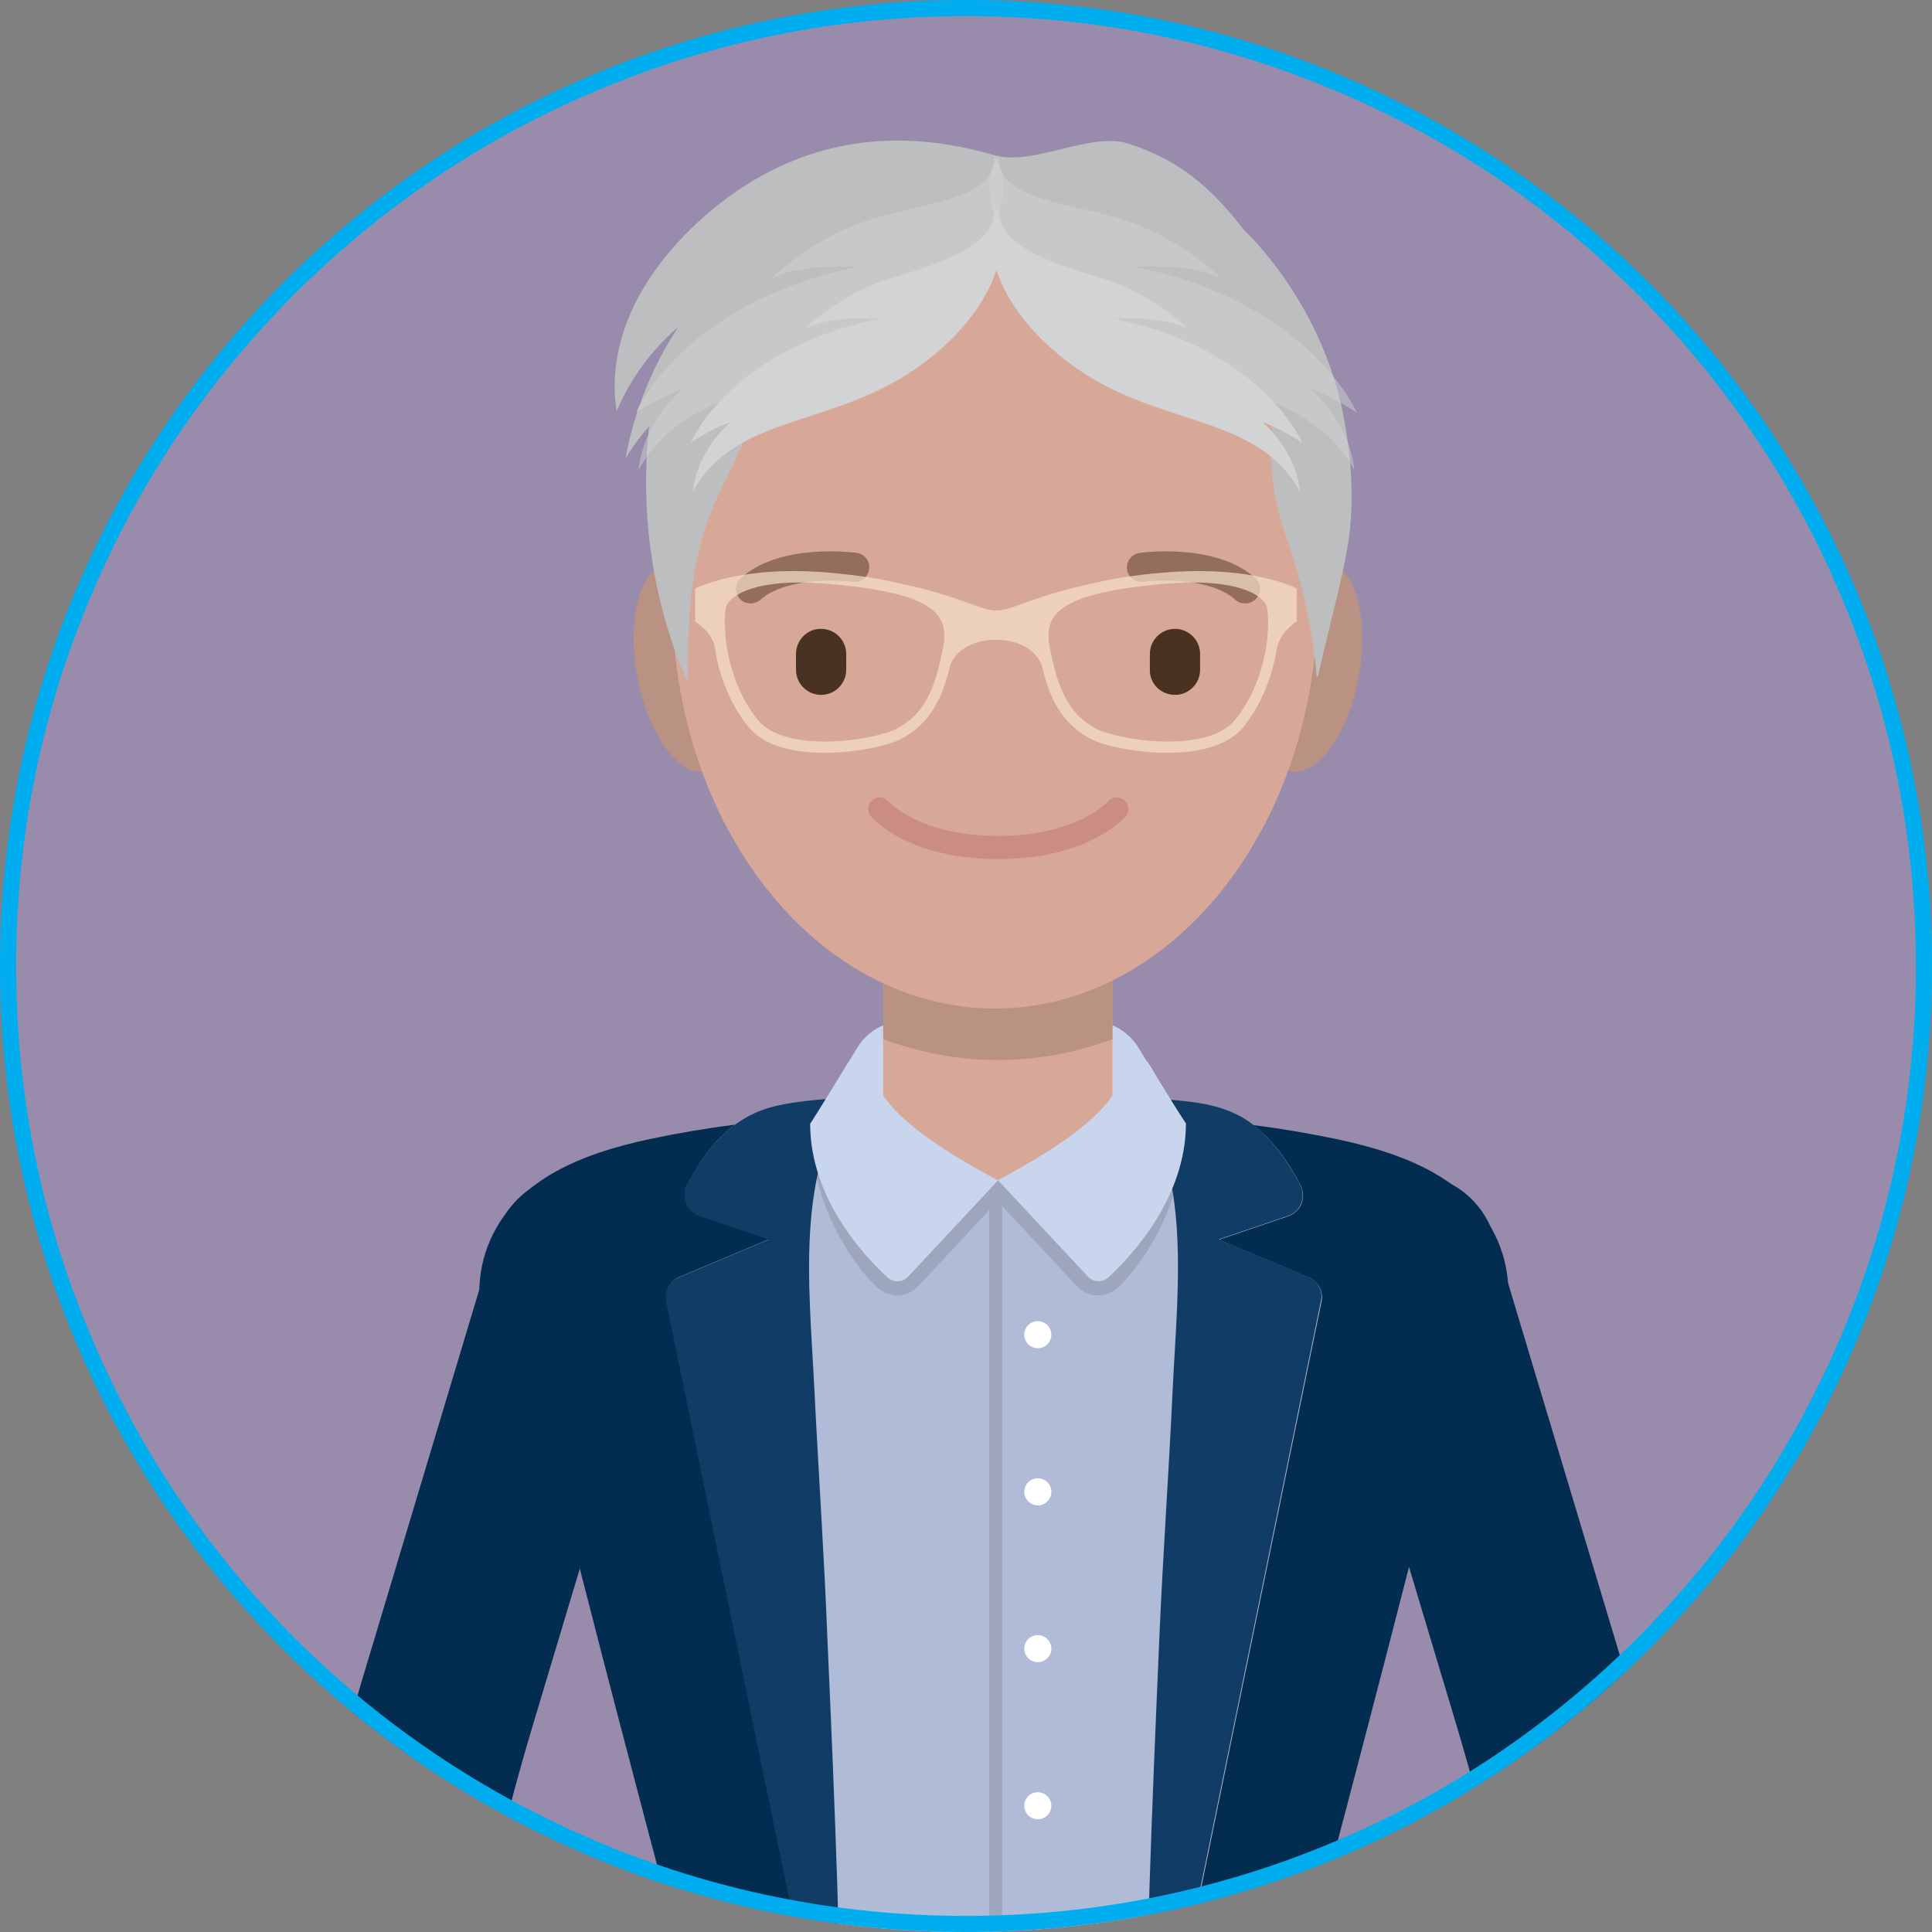
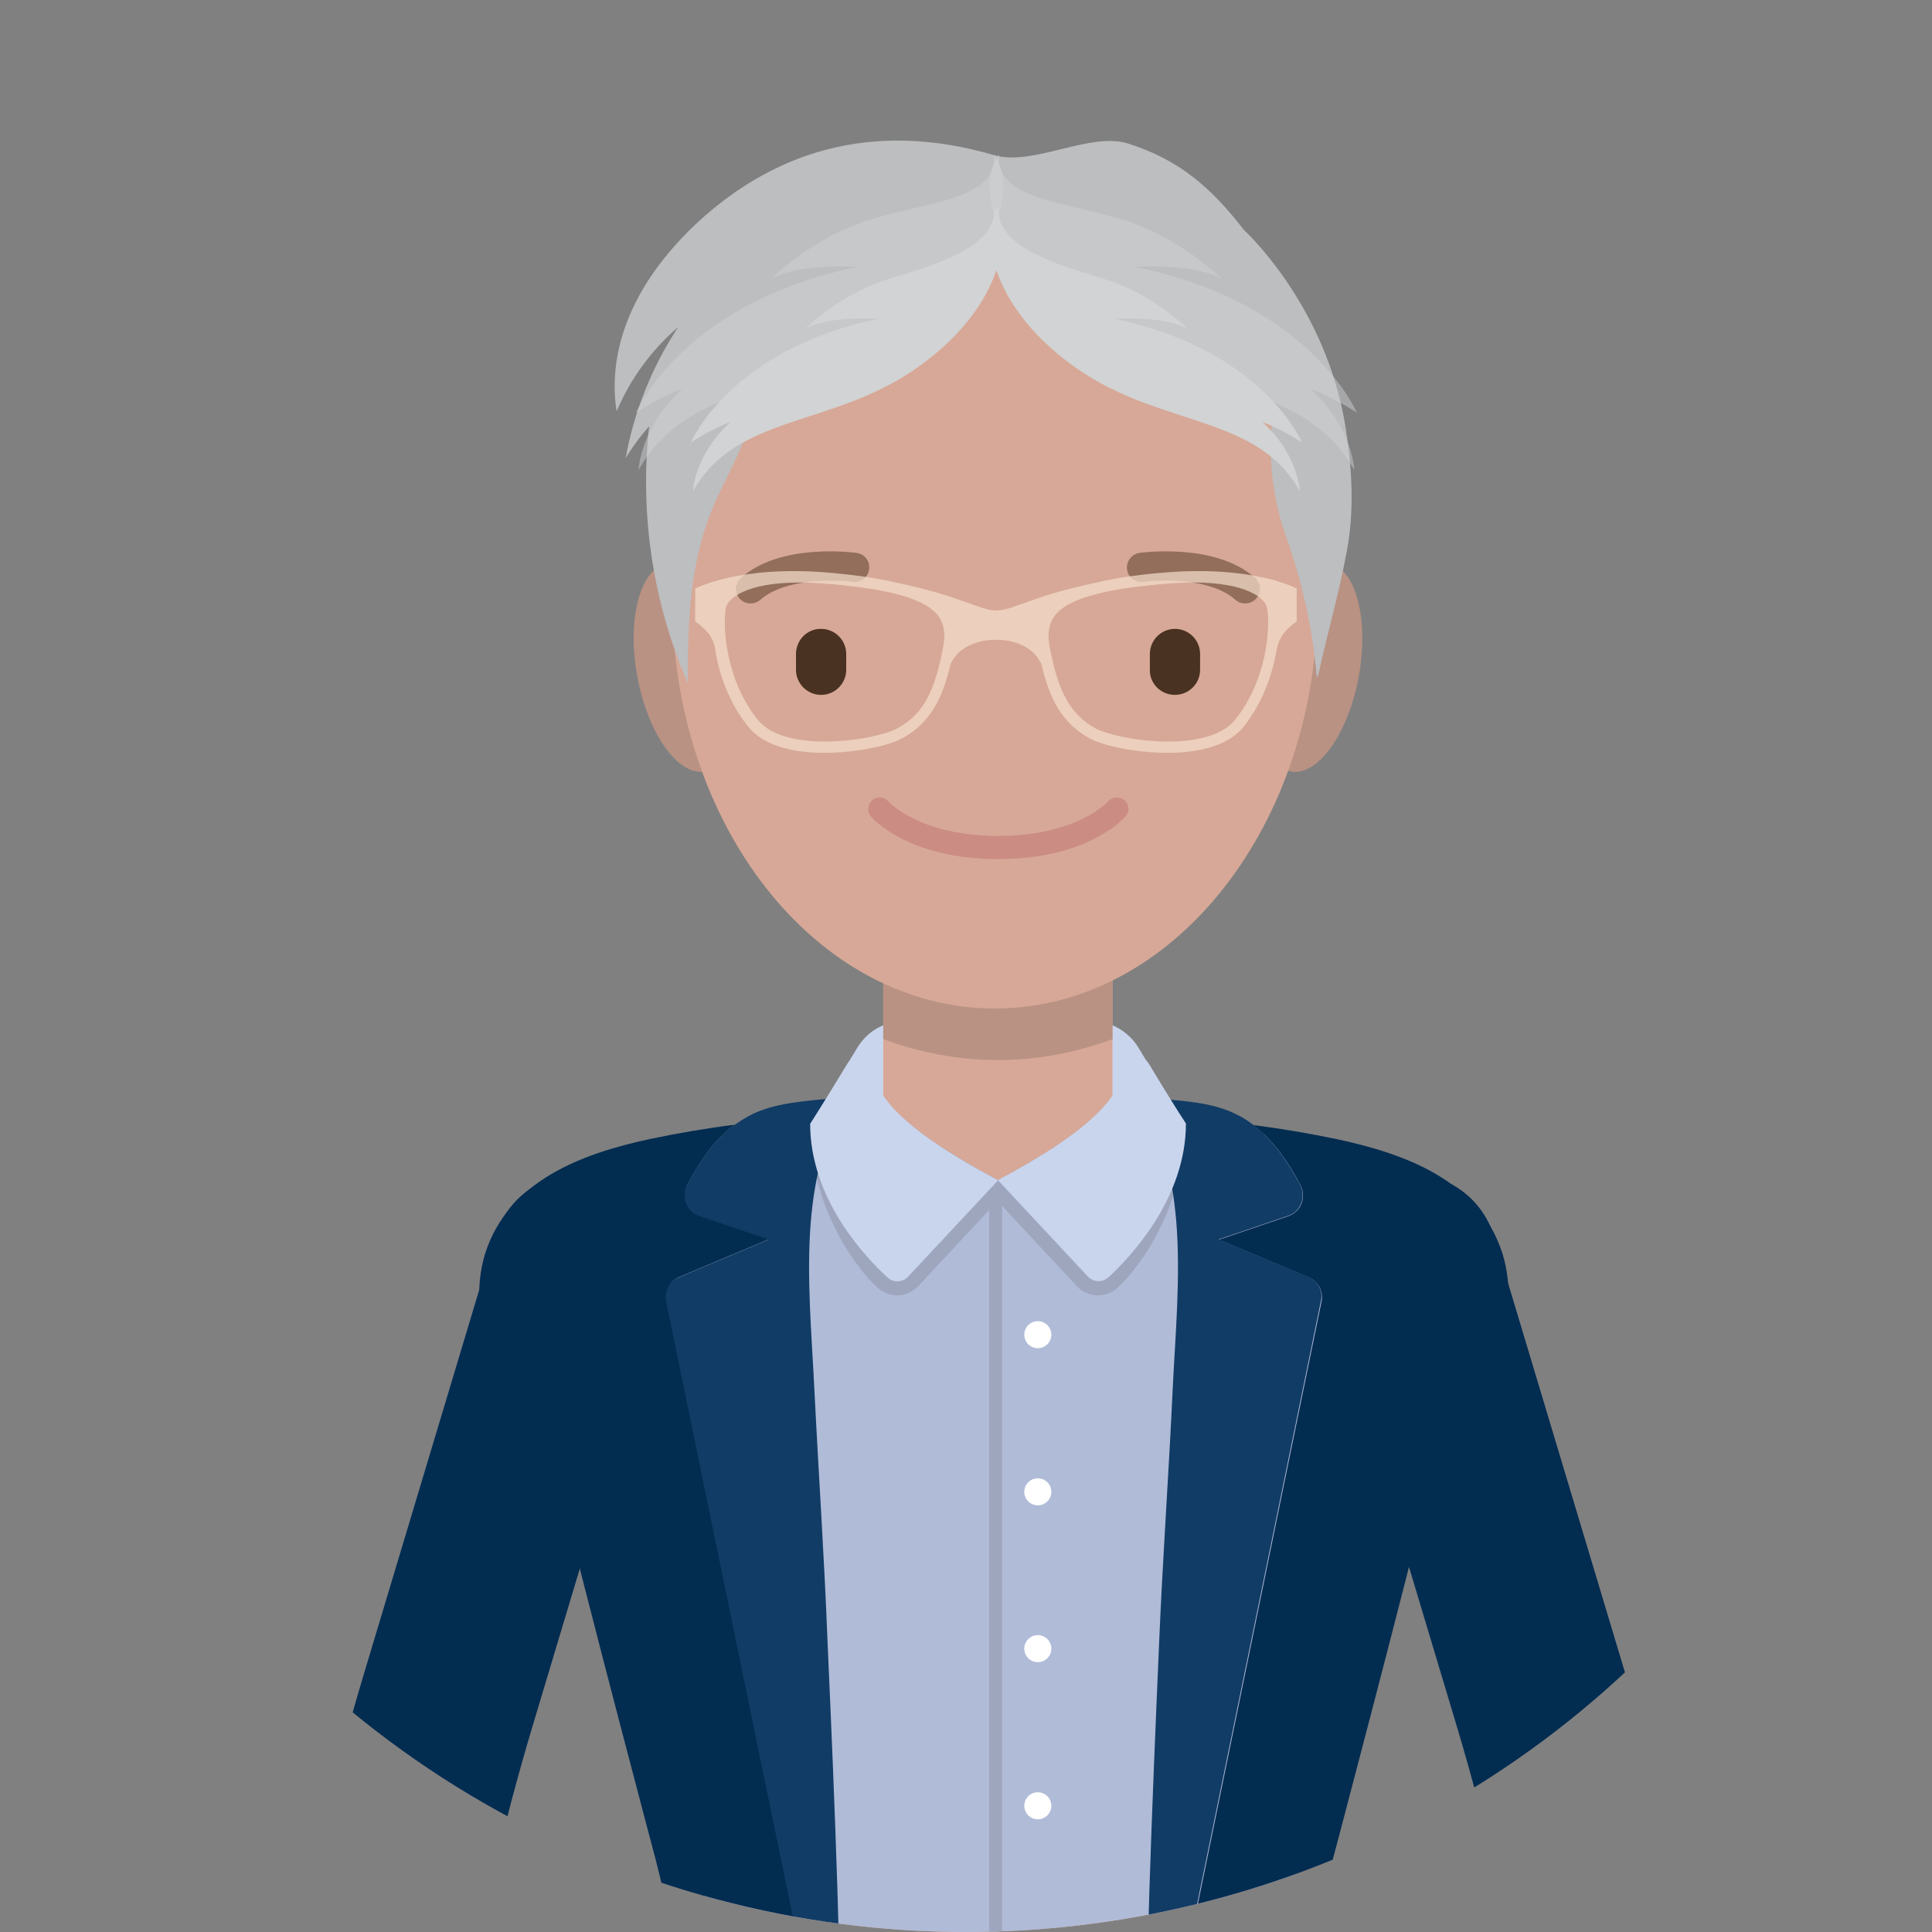
<svg xmlns="http://www.w3.org/2000/svg" xmlns:xlink="http://www.w3.org/1999/xlink" xml:space="preserve" id="Layer_1" x="0" y="0" version="1.1" viewBox="0 0 600 600">
  <rect x="0" y="0" width="600" height="600" fill="#808080" stroke="none" />
  <style>.st2{fill:#113c65}.st3{fill:#101820}.st4{fill:#19322f}.st5{fill:#5cc2e7}.st6{fill:#33647e}.st7{fill:#9aaac5}.st8{fill:#c9d5ed}.st9{fill:#c35566}.st10{fill:#d7a897}.st11{fill:#b99283}.st30{fill:#fff}.st31{fill:#f8a799}.st32{fill:#032c51}.st36{opacity:.47}.st36,.st37{fill:#d1d3d4}</style>
-   <circle cx="300" cy="300" r="300" fill="#988bab" />
  <defs>
    <circle id="SVGID_1_" cx="300" cy="300" r="300" />
  </defs>
  <clipPath id="SVGID_00000070822376362816546220000009783032052455464109_">
    <use xlink:href="#SVGID_1_" overflow="visible" />
  </clipPath>
  <g clip-path="url(#SVGID_00000070822376362816546220000009783032052455464109_)">
    <path d="M383.6 345.9c-5.9-2.9-12.7-3.7-19.4-4.3-27.5-2.7-28.1-1.8-55.7-1.8-27.2 0-27.9-.9-55.2 1.8-6.7.7-13.5 1.5-19.4 4.3-2.1 1-4 2.2-5.8 3.5 0 0-5 115.2 77.1 115.2s84.1-115.2 84.1-115.2c-1.8-1.4-3.7-2.6-5.7-3.5z" class="st2" />
    <path d="M469 1483.9c0-11.2-13.2-15-20-22.2-7.3-7.7-12.6-17-17.7-26.3-6.9-12.5-19.1-25-34.1-25.8-21.1 1.1-29.4 23.4-32.4 36.8-3.1 13.8-13.2 52.7 10.5 52.7h78.6c8.3.1 15.1-6.7 15.1-15.2z" class="st3" />
    <path d="M397.3 1478.3c-14.7 0-26.8-11.8-27.2-26.6L356 804.4c-.3-15 11.6-27.4 26.6-27.8 15.1-.4 27.4 11.6 27.8 26.6l14.2 647.3c.3 15-11.6 27.4-26.6 27.8h-.7z" class="st3" />
    <path d="M383.6 1441.5c11 0 16.3-5.7 22.4-10.2l16.9 27c1.2 2 .8 4.6-1.1 6-1.2.9-2.6 2-4 3.2-2.5 2.1-5.1 4.9-7.1 8.3-1.7 2.9-2.8 6.1-2.9 9.9v8.1H360s-2.3-5.4-2.3-15.6 2.6-22.3 4.4-30.1l.5-2.2c.6-2.8 1.5-6.1 2.7-9.5.4-1.2 2-1.6 2.9-.7 3.3 3.2 8.2 5.8 15.4 5.8z" class="st4" />
-     <path d="M410.7 1475.8c1.9-3.4 4.6-6.2 7.1-8.3 1.5-1.3 2.9-2.4 4-3.2 1.9-1.4 2.3-4 1.1-6l-16.9-27c4.1-3 8.5-5.6 15.2-5.6 1.8 0 3.8.1 6 .9 1 .4 1.9 1.1 2.5 2 1.6 2.3 2.8 4.3 3.5 5.6 5.2 9.4 10.4 18.4 17.4 25.8.4.4.8.9 1.3 1.3-13.5-2.2-33.7 2.1-41.2 14.5z" class="st3" />
    <path d="M407.8 1485.8c0-.1 0-.1 0 0 .1-3.8 1.2-7.1 2.9-9.9 7.5-12.4 27.8-16.7 41.3-14.5 1.8 1.6 4 3.1 6.2 4.7 6.1 4.2 13.1 9.1 13.1 17.9 0 5.4-1.6 9.9-1.6 9.9h-62v-7.3c.1-.3.1-.6.1-.8z" class="st4" />
    <path d="M364.1 1507.1h101.5c3.8 0 6.8-3 6.8-6.8v-4.2c0-1.2-1-2.3-2.3-2.3H359.6c-1.2 0-2.3 1-2.3 2.3v4.2c0 3.8 3 6.8 6.8 6.8z" class="st3" />
    <path d="M410.2 1460.4c5.2-5.4 18.9-10 30-10 3.6 0 6.2 1 7.8 3.4.8 1.2 1.1 2.7.8 4.2-1.3-1.5-3.8-3-6.8-3.4-.3 0-.7-.1-1.1-.1h-.4c-9.9-.1-22.9 4.1-27.3 8.7-.8.8-2.1.8-2.9.1-.8-.8-.9-2.1-.1-2.9zm-9.4-15c5.2-5.6 18.5-10.5 28.5-10.5 2.9 0 6.9.4 8.6 3.4.8 1.4.9 3.1.5 4.9-1.2-2-2.8-3.9-8.1-4.2h-1c-8.7 0-21.1 4.5-25.5 9.2-.8.8-2.1.9-2.9.1-.8-.8-.9-2.1-.1-2.9z" class="st5" />
    <path d="M405.5 1452.9c5.7-6 17.7-10.2 29.3-10.2 2.6 0 5.8.4 7.7 3.4.8 1.3 1.1 3 .7 4.7-.8-1.2-2.3-3.2-6.6-3.9-.8-.1-1.7-.1-1.8-.1-11.8 0-22.1 4.5-26.3 8.9-.8.8-2.1.9-2.9.1-.8-.8-.9-2.1-.1-2.9z" class="st5" />
    <path d="M367.2 1423h58.9c2.5 0 4.6-2.1 4.5-4.6l-13.5-615.3c-.4-18.6-15.3-33.2-33.8-33.2h-.9c-18.7.2-33.6 15.6-33.2 34.3l13.5 614.4c0 2.4 2 4.4 4.5 4.4z" class="st6" />
    <path d="M367.2 1423h58.9c2.5 0 4.6-2.1 4.5-4.6l-.5-22.8h-67.9l.5 23c0 2.4 2 4.4 4.5 4.4z" class="st7" />
    <path d="M150.8 1483.9c0-11.2 13.2-15 20-22.2 7.3-7.7 12.6-17 17.7-26.3 6.9-12.5 19.1-25 34.1-25.8 21.1 1.1 29.4 23.4 32.4 36.8 3.1 13.8 13.2 52.7-10.5 52.7H166c-8.4.1-15.2-6.7-15.2-15.2z" class="st3" />
    <path d="M222.5 1478.3c14.7 0 26.8-11.8 27.2-26.6l14.2-647.3c.3-15-11.6-27.4-26.6-27.8-15.1-.4-27.4 11.6-27.8 26.6l-14.2 647.3c-.3 15 11.6 27.4 26.6 27.8h.6z" class="st3" />
    <path d="M236.2 1441.5c-11 0-16.3-5.7-22.4-10.2l-16.9 27c-1.2 2-.8 4.6 1.1 6 1.2.9 2.6 2 4 3.2 2.5 2.1 5.1 4.9 7.1 8.3 1.7 2.9 2.8 6.1 2.9 9.9v8.1h47.8s2.3-5.4 2.3-15.6-2.6-22.3-4.4-30.1l-.5-2.2c-.6-2.8-1.5-6.1-2.7-9.5-.4-1.2-2-1.6-2.9-.7-3.2 3.2-8.2 5.8-15.4 5.8z" class="st4" />
    <path d="M209.2 1475.8c-1.9-3.4-4.6-6.2-7.1-8.3-1.5-1.3-2.9-2.4-4-3.2-1.9-1.4-2.3-4-1.1-6l16.9-27c-4.1-3-8.5-5.6-15.2-5.6-1.8 0-3.8.1-6 .9-1 .4-1.9 1.1-2.5 2-1.6 2.3-2.8 4.3-3.5 5.6-5.2 9.4-10.4 18.4-17.4 25.8-.4.4-.8.9-1.3 1.3 13.4-2.2 33.7 2.1 41.2 14.5z" class="st3" />
    <path d="M212.1 1485.8c0-.1 0-.1 0 0-.1-3.8-1.2-7.1-2.9-9.9-7.5-12.4-27.8-16.7-41.3-14.5-1.8 1.6-4 3.1-6.2 4.7-6.1 4.2-13.1 9.1-13.1 17.9 0 5.4 1.6 9.9 1.6 9.9h62v-7.3c-.1-.3-.1-.6-.1-.8z" class="st4" />
    <path d="M255.8 1507.1H154.2c-3.8 0-6.8-3-6.8-6.8v-4.2c0-1.2 1-2.3 2.3-2.3h110.6c1.2 0 2.3 1 2.3 2.3v4.2c0 3.8-3.1 6.8-6.8 6.8z" class="st3" />
    <path d="M209.7 1460.4c-5.2-5.4-18.9-10-30-10-3.6 0-6.2 1-7.8 3.4-.8 1.2-1.1 2.7-.8 4.2 1.3-1.5 3.8-3 6.8-3.4.3 0 .7-.1 1.1-.1h.4c9.9-.1 22.9 4.1 27.3 8.7.8.8 2.1.8 2.9.1.8-.8.8-2.1.1-2.9zm9.4-15c-5.2-5.6-18.5-10.5-28.5-10.5-2.9 0-6.9.4-8.6 3.4-.8 1.4-.9 3.1-.5 4.9 1.2-2 2.8-3.9 8.1-4.2h1c8.7 0 21.1 4.5 25.5 9.2.8.8 2.1.9 2.9.1.8-.8.8-2.1.1-2.9z" class="st5" />
    <path d="M214.4 1452.9c-5.7-6-17.7-10.2-29.3-10.2-2.6 0-5.8.4-7.7 3.4-.8 1.3-1.1 3-.7 4.7.8-1.2 2.3-3.2 6.6-3.9.8-.1 1.7-.1 1.8-.1 11.8 0 22.1 4.5 26.3 8.9.8.8 2.1.9 2.9.1.8-.8.8-2.1.1-2.9z" class="st5" />
    <path d="M252.7 1423c2.5 0 4.5-2 4.5-4.4l13.5-614c.4-18.7-14.5-34.3-33.2-34.7h-.9c-18.6 0-33.4 14.6-33.8 33.2l-13.5 615.3c-.1 2.5 2 4.6 4.5 4.6h58.9z" class="st6" />
    <path d="M193.8 1423h58.9c2.5 0 4.5-2 4.5-4.4l.5-23h-67.9l-.5 22.8c-.1 2.5 1.9 4.6 4.5 4.6z" class="st7" />
    <path d="M353.7 325.6c-2-3.4-5.1-6-8.7-7.4-5.9-2.3-16.7-4.9-35.1-4.9-18.3 0-29.2 2.6-35.1 4.9-3.7 1.4-6.7 4-8.7 7.4-4.2 7-12.5 20.6-14.5 23.4 6.9 5.2 30.7 17.5 58.3 17.5 27.5 0 51.4-12.2 58.3-17.5-2-2.8-10.3-16.4-14.5-23.4z" class="st8" />
    <path d="M337.1 346.5c0 15-12.2 27.2-27.2 27.2s-27.2-12.2-27.2-27.2 12.2-27.2 27.2-27.2 27.2 12.2 27.2 27.2z" class="st9" />
    <path d="M309.9 413c-19.7 0-35.6-15.9-35.6-35.6v-106c0-19.7 15.9-35.6 35.6-35.6 19.7 0 35.6 15.9 35.6 35.6v106c0 19.7-15.9 35.6-35.6 35.6z" class="st10" />
    <path d="M309.9 235.8c-19.7 0-35.6 15.9-35.6 35.6v51.3c11.3 4.2 23.2 6.5 35.6 6.5 12.4 0 24.3-2.3 35.6-6.5v-51.3c0-19.6-15.9-35.6-35.6-35.6z" class="st11" />
    <path d="M410.3 803.8c0 15-12.2 27.2-27.2 27.2s-27.2-12.2-27.2-27.2 12.2-27.2 27.2-27.2c15 .1 27.2 12.2 27.2 27.2zm-146.4 0c0 15-12.2 27.2-27.2 27.2s-27.2-12.2-27.2-27.2 12.2-27.2 27.2-27.2c15 .1 27.2 12.2 27.2 27.2zm194.2-409.6c0 11.3-9.1 20.4-20.4 20.4-11.3 0-20.4-9.1-20.4-20.4 0-11.3 9.1-20.4 20.4-20.4 11.3 0 20.4 9.2 20.4 20.4zm-255.5 0c0 11.3-9.1 20.4-20.4 20.4s-20.4-9.1-20.4-20.4c0-11.3 9.1-20.4 20.4-20.4s20.4 9.2 20.4 20.4z" class="st9" />
    <path d="M396.8 357.5c-20.9-3.9-49-6.6-86.8-6.6s-65.9 2.6-86.8 6.6c-14.6 2.7-45.3 11.4-56.7 23.7-6.1 7.3-7.5 20.4 1.2 28.7 8.9 8.6 15.5 17 18.8 30.9 12 49.5 23.4 92.7 32.4 127.5 12.1 47.2 10.2 96.9-5.2 143.1-4.6 13.4-6 22.9-5.8 64.2-.6 51 4.9 70.2 102.2 70.2 97.4 0 102.9-19.2 102.2-70.2.1-38.2-.7-49.1-5.8-64.2-15.5-46.2-17.4-95.9-5.2-143.1 9-34.8 20.4-78 32.4-127.5 3.3-13.8 9.9-22.2 18.8-30.9 8.7-8.4 7.3-21.4 1.2-28.7-11.6-12.2-42.3-20.9-56.9-23.7z" class="st10" />
    <path fill="#b0bbd8" d="M456.8 378.2c-12.5-13.5-44.2-22.3-59.2-25.1-16.6-3.1-36.1-5.1-58.2-6-8.3 7.7-20.4 14.5-29.5 19.4-9.1-5-21.2-11.7-29.5-19.4-22.1.9-41.6 2.9-58.2 6-15 2.8-46.7 11.6-59.3 25.3-7.4 8.9-9 24.8 1.5 34.9 8.6 8.3 14.5 15.9 17.5 28.7 9.4 38.9 18.3 73.4 26.3 103.9l6.1 23.7c9.3 36.2 10.3 73.8 3 110.2-.6 2.8 1.5 5.4 4.4 5.4h176.4c2.9 0 5-2.6 4.4-5.4-7.3-36.4-6.4-74 3-110.2 1.9-7.5 4-15.5 6.1-23.7 7.9-30.5 16.9-65 26.2-103.8 3.1-12.7 9-20.4 17.5-28.7 10.6-10.2 9.1-26.1 1.5-35.2z" />
    <path fill="#9ea6be" d="M344.2 396.7c-1.8 1.7-4.7 1.6-6.4-.2l-27.9-29.9-27.9 29.8c-1.7 1.8-4.5 1.9-6.4.2-7.3-6.7-23.8-24.5-24-47.3.1 24.7 13.3 43.6 20.9 50.6 1.7 1.5 3.9 2.4 6.1 2.4 2.5 0 4.9-1.1 6.6-2.9l24.6-26.4 24.6 26.4c1.7 1.8 4.1 2.9 6.6 2.9 2.3 0 4.5-.9 6.1-2.4 7.7-7.1 20.9-26.2 20.9-51 .2 23.1-16.5 41-23.8 47.8z" />
    <path d="M209.2 710c-4.8 14.2-6.2 24.6-6.1 65.6-.3 23.4.5 42.4 13.1 55.2 13.8 14 40.9 19.6 93.6 19.6 52.7 0 79.9-5.7 93.6-19.6 12.7-12.8 13.4-31.8 13.1-55.1.1-37.8-.6-49.5-6.1-65.7-2.4-7.1-4.4-14.2-6.1-21.4-.5-2-2.3-3.5-4.4-3.5H219.7c-2.1 0-3.9 1.4-4.4 3.5-1.7 7.2-3.7 14.4-6.1 21.4z" class="st6" />
    <path d="M366 691H253.8l-2.4 25.4h117.1L366 691zm-123.5 0h-27.7c-1.6 6.4-3.4 12.7-5.6 19-.7 2.2-1.4 4.3-2 6.4H240l2.5-25.4zm168.1 19c-2.1-6.3-4-12.6-5.6-19h-27.7l2.5 25.4h32.8c-.6-2.1-1.2-4.2-2-6.4z" class="st4" />
    <path fill="#3f96b4" d="M327.5 716.4h-35.2c-1.3 0-2.3-1-2.3-2.3v-20.9c0-1.3 1-2.3 2.3-2.3h35.2c1.3 0 2.3 1 2.3 2.3v20.9c0 1.3-1 2.3-2.3 2.3z" />
    <path fill="#65465f" d="m214.1 813.3-29.6-48.2c-2.1-3.4-6.6-4.5-10-2.4l-89.5 55c-3.4 2.1-4.5 6.6-2.4 10l29.6 48.2c2.1 3.4 6.6 4.5 10 2.4l89.5-55c3.5-2.1 4.5-6.6 2.4-10z" />
    <path fill="#a2d9f1" d="M207.7 815.1 180 770c-.8-1.2-2.4-1.6-3.6-.9L101 815.4c-1.2.8-1.6 2.4-.9 3.6l27.7 45.1c.8 1.2 2.4 1.6 3.6.9l75.4-46.3c1.2-.7 1.6-2.4.9-3.6z" />
    <path fill="#c2e5f5" d="m183.1 833.3-80-19.1-2.1 1.3c-1.2.8-1.6 2.4-.9 3.6l13.4 21.8 41.2 9.8 28.4-17.4zm-60.9-30.9 80 19.1 4.6-2.8c1.2-.8 1.6-2.4.9-3.6l-6.9-11.2-58.3-13.9-20.3 12.4z" />
-     <path fill="#9b8596" d="m113.6 851.1-8.3-13.5c-.8-1.2-2.4-1.6-3.6-.9l-3.2 1.9c-1.2.8-1.6 2.4-.9 3.6l8.3 13.5c.8 1.2 2.4 1.6 3.6.9l3.2-1.9c1.3-.7 1.7-2.4.9-3.6z" />
-     <path fill="#483249" d="M446.2 858.1c.2.4.1.9-.2 1.1l-.4.4c-.1.1-.1.3-.1.5l115.6-46.9-1.1-2.8-116.4 47.3 1.7-.2c.4 0 .7.2.9.6zm1 6.6c.1.2.3.3.5.3l1.4.1c.2 0 .4.2.5.5.1.3 0 .5-.1.7l-1.8 1.4L564 820.4l-1.1-2.8-115.7 47.1z" />
    <path fill="#5a475f" d="M445.5 860.3c.1.2.3.4.5.5l1.8.5c.2 0 .4.2.4.4.1.2.1.4 0 .6l-1.1 1.7c-.1.2-.1.4 0 .7l115.8-47-1.8-4.5-115.6 46.9v.2z" />
    <path fill="#dfd5db" d="M560.2 808.9c-.4.2-.5.7-.3 1.1l.2.4 1.1 2.8 1.8 4.5 1.1 2.8.2.4c.2.5.7.7 1 .6l.8-.3-5.1-12.5-.8.2zm12.7 8.4-.2-.4-4.1-10-.2-.4c-.2-.5-.7-.7-1-.6l-.8.3 5.1 12.5.8-.3c.4-.1.6-.6.4-1.1z" />
    <path fill="#f1a4aa" d="M576.4 815.4c1.2-.5 1.7-2.2 1.1-3.7l-1.8-4.4c-.6-1.6-2.2-2.4-3.4-1.9l-3.7 1.5 4.1 10 3.7-1.5z" />
    <path fill="#e8e2e7" d="m560.892 808.574 5.744-2.333 5.08 12.508-5.744 2.333z" />
    <path fill="#e0b786" d="M449.5 865.6c-.1-.3-.3-.5-.5-.5l-1.4-.1c-.2 0-.3-.2-.5-.3h-.1c-.1-.2-.1-.5 0-.7l1.1-1.7c.1-.2.1-.4 0-.6-.1-.2-.3-.4-.4-.4l-1.8-.5c-.2-.1-.4-.3-.5-.5v-.1c0-.2 0-.4.1-.5l.4-.4c.3-.2.3-.7.2-1.1-.2-.4-.5-.7-.9-.6l-1.7.2-8.5 6.4h.6c.3 0 .6.2.7.5.1.3.1.7-.1.9l-.6.6c-.2.2-.2.5-.1.8.1.3.3.5.6.6l1.1.2c.1 0 .3.2.3.3.1.2 0 .3-.1.4l-.8.7-6.4.8 17.3-2.1 1.8-1.4c.3-.3.3-.6.2-.9z" />
    <path fill="#402239" d="M437.5 868.4c.1-.1.2-.3.1-.4-.1-.2-.2-.3-.3-.3l-1.1-.2c-.3 0-.5-.3-.6-.6-.1-.3-.1-.6.1-.8l.6-.6c.2-.2.2-.6.1-.9-.1-.3-.4-.5-.7-.5h-.6l-5.5 4.1c-.3.2-.4.6-.2 1 .1.4.5.6.9.6l6.4-.8.8-.6z" />
    <path d="M412.6 174.9c-8.4-1.5-17.8 11.7-21.1 29.6-3.2 17.9 1 33.6 9.4 35.1s17.8-11.7 21.1-29.6c3.2-17.9-1-33.6-9.4-35.1zm-205.3 0c8.4-1.5 17.8 11.7 21.1 29.6 3.2 17.9-1 33.6-9.4 35.1s-17.8-11.7-21.1-29.6c-3.3-17.9 1-33.6 9.4-35.1z" class="st11" />
    <path d="M309 59.6c-80.5 0-100.2 56.8-100.2 126.8S253.6 313.2 309 313.2c55.3 0 100.2-56.8 100.2-126.8S389.5 59.6 309 59.6z" class="st10" />
    <path fill="#cb8c84" d="M344.1 248.9c-.1.1-9.6 10.7-34.1 10.7-24.4 0-33.9-10.5-34.1-10.7-1.3-1.5-3.5-1.7-5-.4-1.5 1.3-1.7 3.5-.5 5 .5.5 11.4 13.3 39.6 13.3 28.2 0 39.1-12.8 39.6-13.3 1.3-1.5 1.1-3.7-.4-5-1.6-1.2-3.8-1.1-5.1.4z" />
    <path fill="#926e5b" d="M389.8 179.5c-12.3-11-35-7.9-35.9-7.8-2.5.4-4.2 2.7-3.9 5.1.3 2.5 2.6 4.2 5.1 3.9 5.4-.8 21-1.2 28.6 5.6.9.8 1.9 1.1 3 1.1 1.3 0 2.5-.5 3.4-1.5 1.7-1.8 1.6-4.7-.3-6.4zm-125 1.2c2.5.3 4.8-1.4 5.1-3.9.4-2.5-1.4-4.8-3.9-5.1-1-.1-23.6-3.2-35.9 7.8-1.9 1.7-2 4.5-.4 6.4.9 1 2.1 1.5 3.4 1.5 1.1 0 2.2-.4 3-1.1 7.7-6.8 23.3-6.3 28.7-5.6z" />
    <path fill="#4a3222" d="M247.2 203.1v4.9c0 4.3 3.5 7.8 7.8 7.8s7.8-3.5 7.8-7.8v-4.9c0-4.3-3.5-7.8-7.8-7.8-4.3-.1-7.8 3.5-7.8 7.8zm117.7 12.7c4.3 0 7.8-3.5 7.8-7.8v-4.9c0-4.3-3.5-7.8-7.8-7.8s-7.8 3.5-7.8 7.8v4.9c-.1 4.3 3.4 7.8 7.8 7.8z" />
    <path fill="none" stroke="#9ea6be" stroke-miterlimit="10" stroke-width="4" d="M309.2 371.4v313.9" />
    <circle cx="322.3" cy="414.5" r="4.2" class="st30" />
    <circle cx="322.3" cy="463.3" r="4.2" class="st30" />
    <circle cx="322.3" cy="512" r="4.2" class="st30" />
    <circle cx="322.3" cy="560.8" r="4.2" class="st30" />
    <circle cx="322.3" cy="609.5" r="4.2" class="st30" />
    <circle cx="322.3" cy="658.3" r="4.2" class="st30" />
    <path d="M494.8 871.6c.3 11.3 9.8 20.3 21.2 19.9 11.4-.3 20.3-9.8 19.9-21.2l-.7-22.7-41.1 1.2.7 22.8z" class="st31" />
    <path d="M514 928.8c39.3 2.7 35.3-17.8 36.4-42.7 1-24.9-13.6-46.2-32.7-47.5-19.1-1.3-35.4 17.8-36.4 42.7-1 24.9-6.6 44.8 32.7 47.5z" class="st31" />
    <path d="M464 384c-3.6-11.9-14.7-19.9-27-19.5-2.4.1-4.8.5-7.1 1.1-14.5 4.4-22.7 19.6-18.4 34.1l40.8 136c18.9 63 29.4 128.2 31.4 194l3.4 114.8c.1 2.5 2.2 4.5 4.7 4.4l2.3-.1 41.1-1.2 2.3-.1c2.5-.1 4.5-2.2 4.4-4.7L538.5 728c-2.1-70.5-13.4-140.5-33.7-208.1L464 384z" class="st32" />
    <path d="M123 871.6c-.3 11.3-9.8 20.3-21.2 19.9-11.4-.3-20.3-9.8-19.9-21.2l.7-22.7 41.1 1.2-.7 22.8z" class="st31" />
    <path d="M103.8 928.8c-39.3 2.7-35.3-17.8-36.4-42.7-1-24.9 13.6-46.2 32.7-47.5 19.1-1.3 35.4 17.8 36.4 42.7 1 24.9 6.6 44.8-32.7 47.5z" class="st31" />
    <path d="M153.8 384c3.6-11.9 14.7-19.9 27-19.5 2.4.1 4.8.5 7.1 1.1 14.5 4.4 22.7 19.6 18.4 34.1l-40.8 136c-18.9 63-29.4 128.2-31.4 194l-3.4 114.8c-.1 2.5-2.2 4.5-4.7 4.4l-2.3-.1-41.1-1.2-2.3-.1c-2.5-.1-4.5-2.2-4.4-4.7L79.3 728c2.1-70.5 13.4-140.5 33.7-208.1L153.8 384zm312.8 5.3c-7.2-22.7-30.3-31-51.3-35.5-8.6-1.8-17.4-3.3-26.1-4.4 6.3 4.8 11 11.6 14.7 18.7.9 1.8 1 3.8.3 5.7-.7 1.8-2.2 3.2-4.1 3.9-7.2 2.4-14.3 4.9-21.5 7.3 9.3 3.9 18.5 7.8 27.8 11.7 3 1.2 4.7 4.4 4 7.6-18.2 88.7-36.4 177.4-54.6 266v77.3c0 54.6 41.2 56.5 46.7 56.5h31c1.1 0 2.2-.5 3-1.4.7-.9 1.1-2 .9-3.2-3.7-23.8-10.9-68-20.8-95.3-.1-.2-.1-.5-.2-.7-8.2-30.6-17.4-68.6-2.6-125.6 0 0 20.8-78.4 32.8-127.2 2.8-11.4 8.5-20.5 15.9-29.4 6.7-8.4 7.3-21.8 4.1-32z" class="st32" />
    <path d="M252.9 431.3c-.8-16.6-2.5-34.7-1.1-51.9.6-7.1 1.7-14 3.6-20.6 1.6-5.7 6.2-10.7 11.9-12.6-23.6 1.3-39.3 3.2-39.3 3.2-6.4 4.8-11 11.6-14.7 18.7-.9 1.8-1 3.8-.3 5.7.7 1.8 2.2 3.2 4.1 3.9 7.2 2.4 14.3 4.9 21.5 7.3-9.3 3.9-18.5 7.8-27.8 11.7-3 1.2-4.7 4.4-4 7.6l54.6 265.8v-6.9c0-50.5-2.1-102.3-4.4-153.3-1-26.3-2.8-52.4-4.1-78.6zm153.4-34.7c-9.3-3.9-18.5-7.8-27.8-11.7 7.2-2.4 14.3-4.9 21.5-7.3 1.9-.6 3.4-2.1 4.1-3.9.7-1.8.6-3.9-.3-5.7-3.7-7-8.3-13.8-14.7-18.7 0 0-15.7-1.9-39.3-3.2 5.6 2 10.3 6.9 11.9 12.6 1.9 6.6 3 13.5 3.6 20.6 1.4 17.2-.3 35.3-1.1 51.9-1.2 26.2-3.1 52.3-4.2 78.5-2.2 51-4.4 102.7-4.4 153.3v7.1c18.2-88.7 36.4-177.4 54.6-266 .8-3.1-.9-6.3-3.9-7.5z" class="st2" />
    <path d="M206.9 404.2c-.6-3.2 1.1-6.4 4-7.6 9.3-3.9 18.5-7.8 27.8-11.7-7.2-2.4-14.3-4.9-21.5-7.3-1.9-.6-3.4-2.1-4.1-3.9-.7-1.8-.6-3.9.3-5.7 3.7-7.1 8.3-13.9 14.7-18.7-8.8 1.1-17.5 2.6-26.1 4.4-21 4.5-44 12.8-51.3 35.5-3.2 10.2-2.6 23.6 4.3 32 7.3 8.9 13.1 18 15.9 29.4 12.8 52.1 32.8 127.2 32.8 127.2 14.8 57.1 5.6 95.1-2.6 125.6-.1.2-.1.5-.2.7-10.3 28.2-17.6 75.2-20.8 95.3-.2 1.1.1 2.3.9 3.2.7.9 1.8 1.4 3 1.4h31c5.5 0 46.7-1.8 46.7-56.5v-77.6c-18.4-88.5-36.6-177.2-54.8-265.7z" class="st32" />
    <path d="M348.9 332.4c-2.2 13.5-24.3 26.2-38.9 34.1l27.9 29.9c1.7 1.8 4.5 1.9 6.4.2 7.3-6.8 24-24.7 24-47.7-1.6-2.3-7.3-11.5-11.6-18.7-.9-1.5-2.8-2.1-4.4-1.4l-1.2.5c-1.3.6-2 1.8-2.2 3.1zm-80.1-3-1.2-.5c-1.6-.7-3.5-.1-4.4 1.4-4.4 7.2-10 16.4-11.6 18.7 0 23 16.6 40.9 24 47.7 1.8 1.7 4.7 1.6 6.4-.2l27.9-29.9c-14.6-7.9-36.8-20.6-38.9-34.1-.2-1.4-.9-2.6-2.2-3.1z" class="st8" />
    <path fill="#f5e0cd" d="M360.7 177.9h-.2c-8.3.7-14.9 1.8-20.3 3.1-19.4 4-25.7 8.6-30.8 8.6-5.1 0-11.3-4.6-30.8-8.6-5.3-1.3-12-2.3-20.3-3.1h-.2c-28.3-2.6-42.2 4.9-42.2 4.9V193s1.4.9 3.1 2.6c1.7 1.6 2.8 3.8 3.1 6.1 1.2 7.7 4.3 16.6 10.3 24 5.4 6.7 15.8 8.1 23.6 8.1 9.8 0 19.9-2.2 24-4.4 8.8-4.7 12.7-12.4 15.2-23.2.7-1.4 1.6-2.7 2.7-3.7 4.9-4.2 11.4-3.8 11.4-3.8s6.6-.4 11.4 3.8c1.1 1 2 2.3 2.7 3.7 2.5 10.8 6.4 18.5 15.2 23.2 4.1 2.2 14.1 4.4 24 4.4 7.8 0 18.2-1.4 23.6-8.1 6-7.5 9-16.4 10.3-24 .4-2.3 1.5-4.4 3.1-6.1 1.7-1.7 3.1-2.6 3.1-2.6v-10.2c.2 0-13.7-7.5-42-4.9zm-82.2 48.4c-3 1.6-12.2 4-22.3 4-7 0-16.4-1.2-20.9-6.8-9.9-12.3-10.9-28.7-9.9-34.7.5-2.7 5.9-7.9 23-7.9 3 0 6.3.2 9.7.5 19.2 1.7 29.5 4.8 33.3 9.9 1.8 2.5 2.3 5.5 1.5 9.7-2.4 12.5-5.5 20.6-14.4 25.3zm105.1-2.8c-4.5 5.6-13.9 6.8-20.9 6.8-10.1 0-19.3-2.4-22.3-4-8.8-4.7-12-12.9-14.4-25.3-.8-4.2-.3-7.3 1.5-9.7 3.8-5.1 14.1-8.2 33.3-9.9 3.4-.3 6.7-.5 9.7-.5 17.1 0 22.5 5.1 23 7.9 1.1 6 0 22.4-9.9 34.7z" opacity=".7" />
    <path fill="#bcbec0" d="M417.8 132.2c2.1 13 2.9 26.3.4 39.3-2.4 13-6.1 25.6-8.9 38.6h-.4c-1.2-14.9-4.6-29.7-9.6-43.8-4.5-12.7-5.7-26.5-3.7-39.8.1-.7-.1-1.4-.6-1.9s-1.2-.8-1.9-.7c-1 .1-2 .1-3-.1-5.1-.9-9.5-4.2-13.6-7.3-4.2-3.1-8.8-6.2-14-6.5-5.2-.3-10.1 2.3-14.7 4.8-8 4.3-17.8-33.2-26.7-31.4-7 1.4-16.7 0-23.4-2.2-8.2-2.8-15.2 37.5-22.7 33.3-7.5-4.2-16.1-7.5-24.6-6.1-15.1 2.6-14.9 17-19.4 28.4-2.6 6.7-6.2 13-9.1 19.6-7.8 17.9-8.3 36.7-8.3 55.7-10.9-24.9-15-52.7-12-79.7-2.7 3-5.2 6.4-7.3 9.9 2.6-14.5 8.2-28.4 16.3-40.7-8.2 7-14.8 16-19 25.9 0 0 0 .1-.1.2-1.6-9.9 0-20.1 3.9-29.4 4.2-10.2 11-19.1 18.8-26.9C239 47.2 270.5 37 308.8 48.2c12.1 3.5 29.8-7.4 41.6-3.6 15.8 5 25.8 13.7 35.9 26.8 0 0 25.3 23 31.5 60.8z" />
    <path d="M310.3 47.9c-7.5 10.6-2 32.1 29 53.5s65.5 16.5 81.3 44.6c0 0-.5-13.4-13.7-25.3 0 0 7.5 2.8 14.5 7.5 0 0-14.3-34.2-68.8-45.3 0 0 17.9-1.3 26.8 3.7 0 0-12.7-13-31.4-18.6-18.7-5.6-39.2-6.4-37.7-20.1z" class="st36" />
    <path d="M308.6 47.9c7.5 10.6 2 32.1-29 53.5S214 117.9 198.3 146c0 0 .5-13.4 13.7-25.3 0 0-7.5 2.8-14.5 7.5 0 0 14.3-34.2 68.8-45.3 0 0-17.9-1.3-26.8 3.7 0 0 12.7-13 31.4-18.6 18.7-5.6 39.2-6.4 37.7-20.1z" class="st36" />
    <path d="M310.2 64.3c-6.4 9-1.7 32.3 24.6 50.4s55.6 14 68.9 37.9c0 0-.4-11.3-11.6-21.5 0 0 6.4 2.3 12.3 6.4 0 0-12.1-29-58.4-38.5 0 0 15.2-1.1 22.8 3.1 0 0-10.8-11-26.6-15.7-15.9-4.7-33.3-10.5-32-22.1z" class="st37" />
    <path d="M308.7 64.3c6.4 9 1.7 32.3-24.6 50.4s-55.6 14-68.9 37.9c0 0 .4-11.3 11.6-21.5 0 0-6.4 2.3-12.3 6.4 0 0 12.1-29 58.4-38.5 0 0-15.2-1.1-22.8 3.1 0 0 10.8-11 26.6-15.7 15.9-4.7 33.3-10.5 32-22.1z" class="st37" />
  </g>
-   <path fill="#00aeef" d="M300 5c39.8 0 78.5 7.8 114.8 23.2C450 43 481.5 64.3 508.6 91.4c27.1 27.1 48.4 58.6 63.2 93.8 15.4 36.4 23.2 75 23.2 114.8s-7.8 78.5-23.2 114.8c-14.9 35.1-36.1 66.7-63.2 93.8-27.1 27.1-58.6 48.4-93.8 63.2-36.4 15.4-75 23.2-114.8 23.2s-78.5-7.8-114.8-23.2c-35.1-14.9-66.7-36.1-93.8-63.2C64.3 481.5 43 450 28.2 414.8 12.8 378.5 5 339.8 5 300s7.8-78.5 23.2-114.8C43 150 64.3 118.5 91.4 91.4 118.5 64.3 150 43 185.2 28.2 221.5 12.8 260.2 5 300 5m0-5C134.3 0 0 134.3 0 300s134.3 300 300 300 300-134.3 300-300S465.7 0 300 0z" />
</svg>